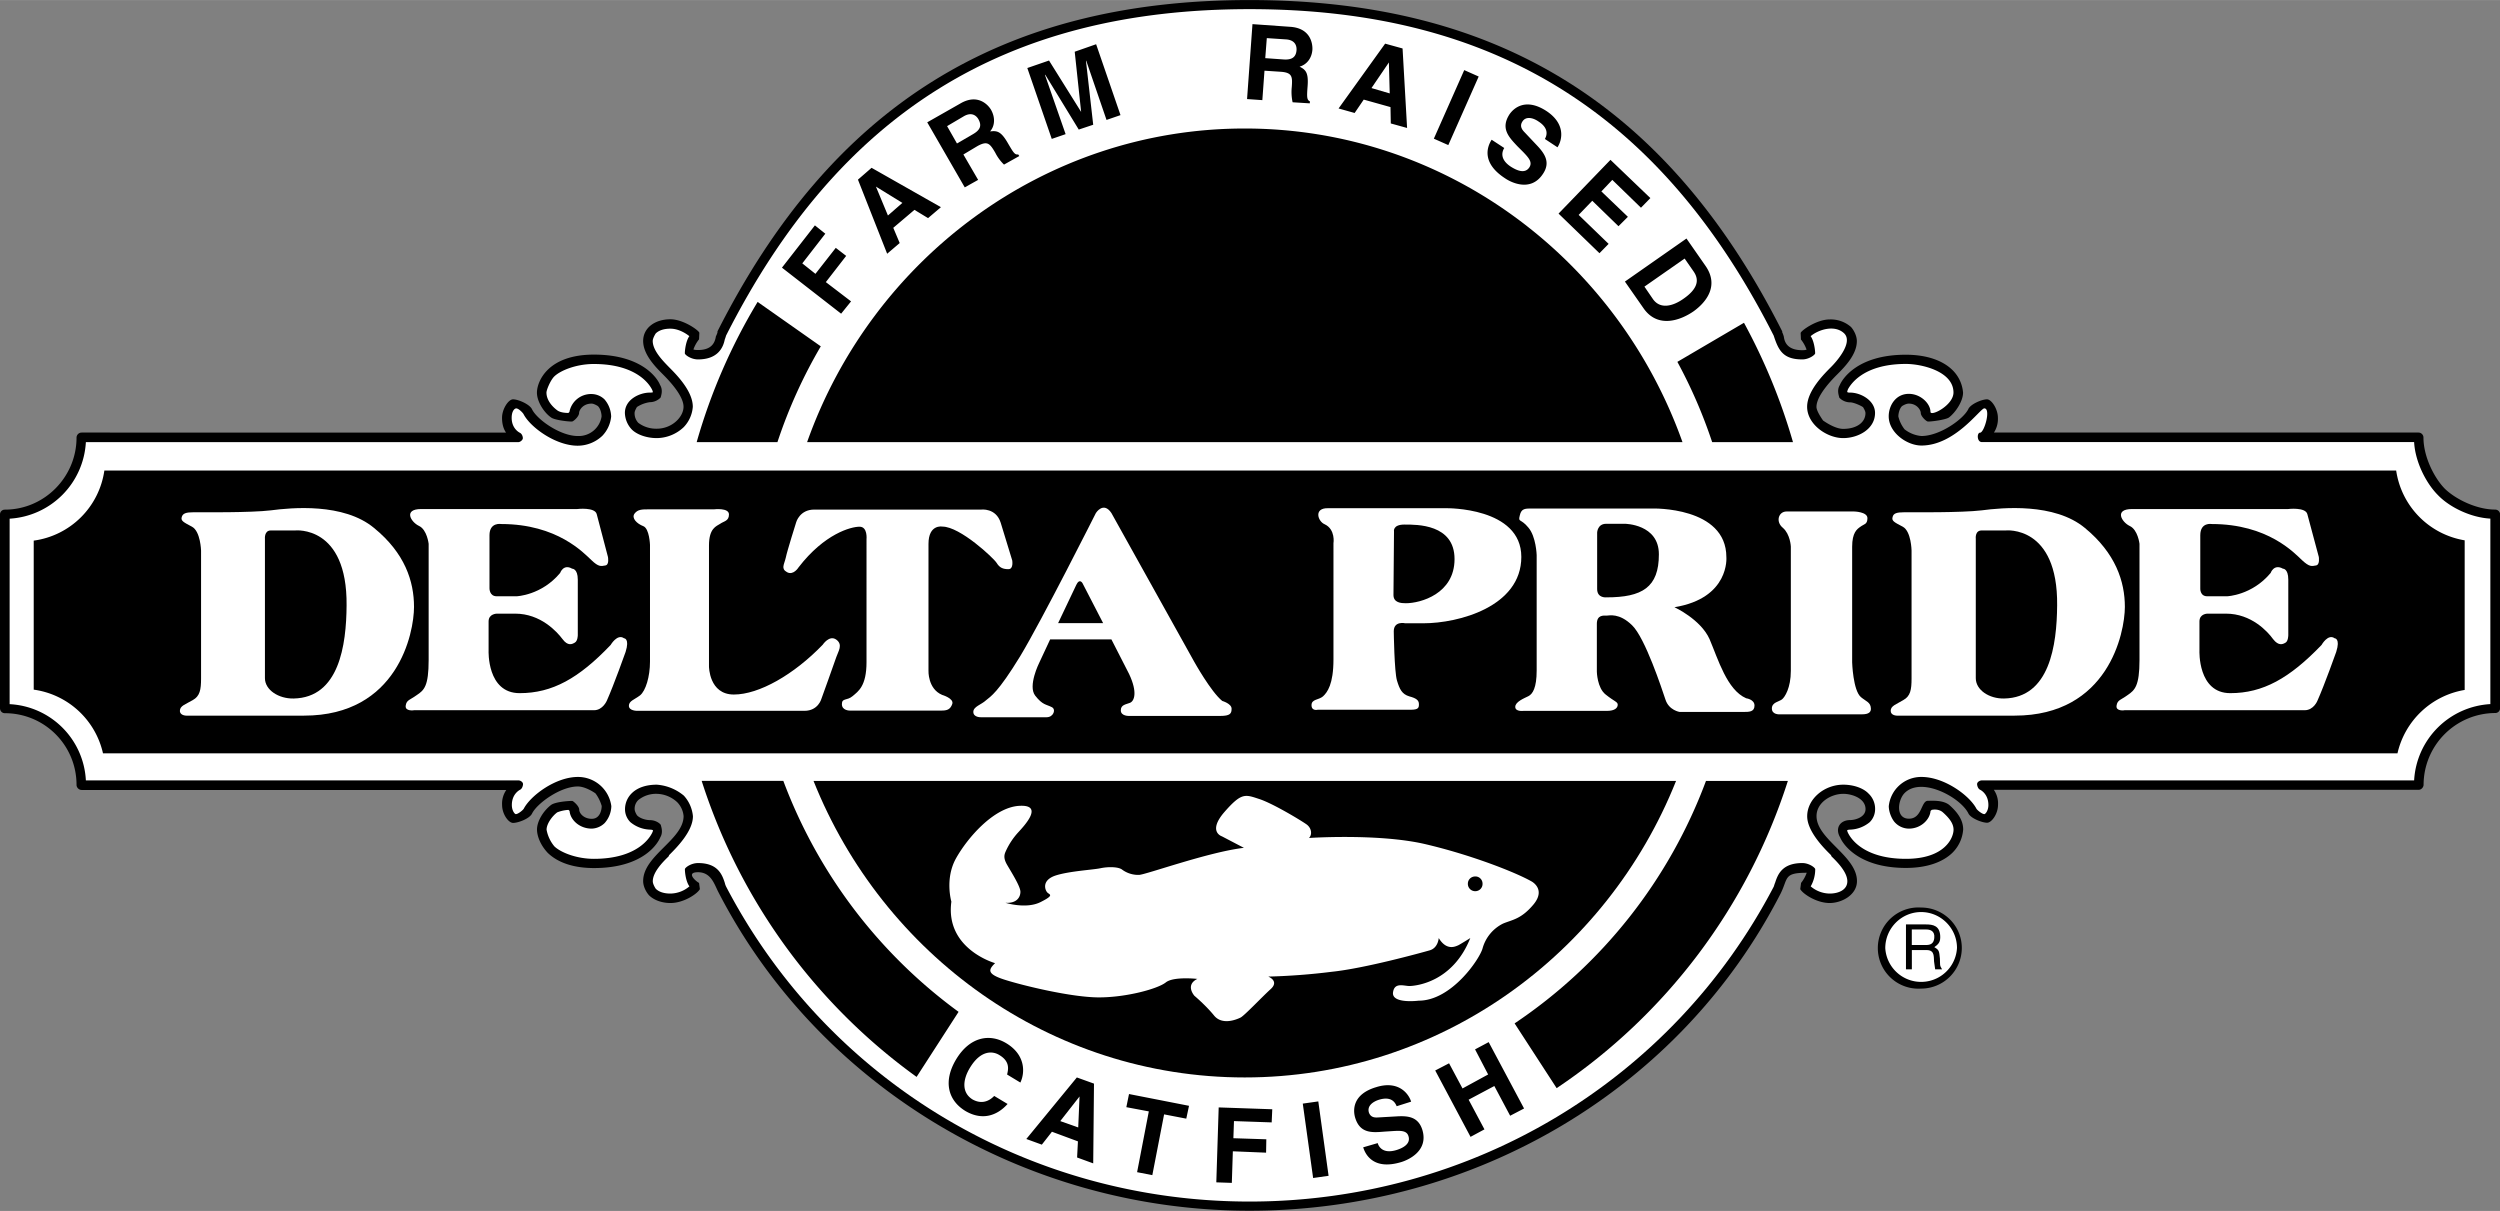
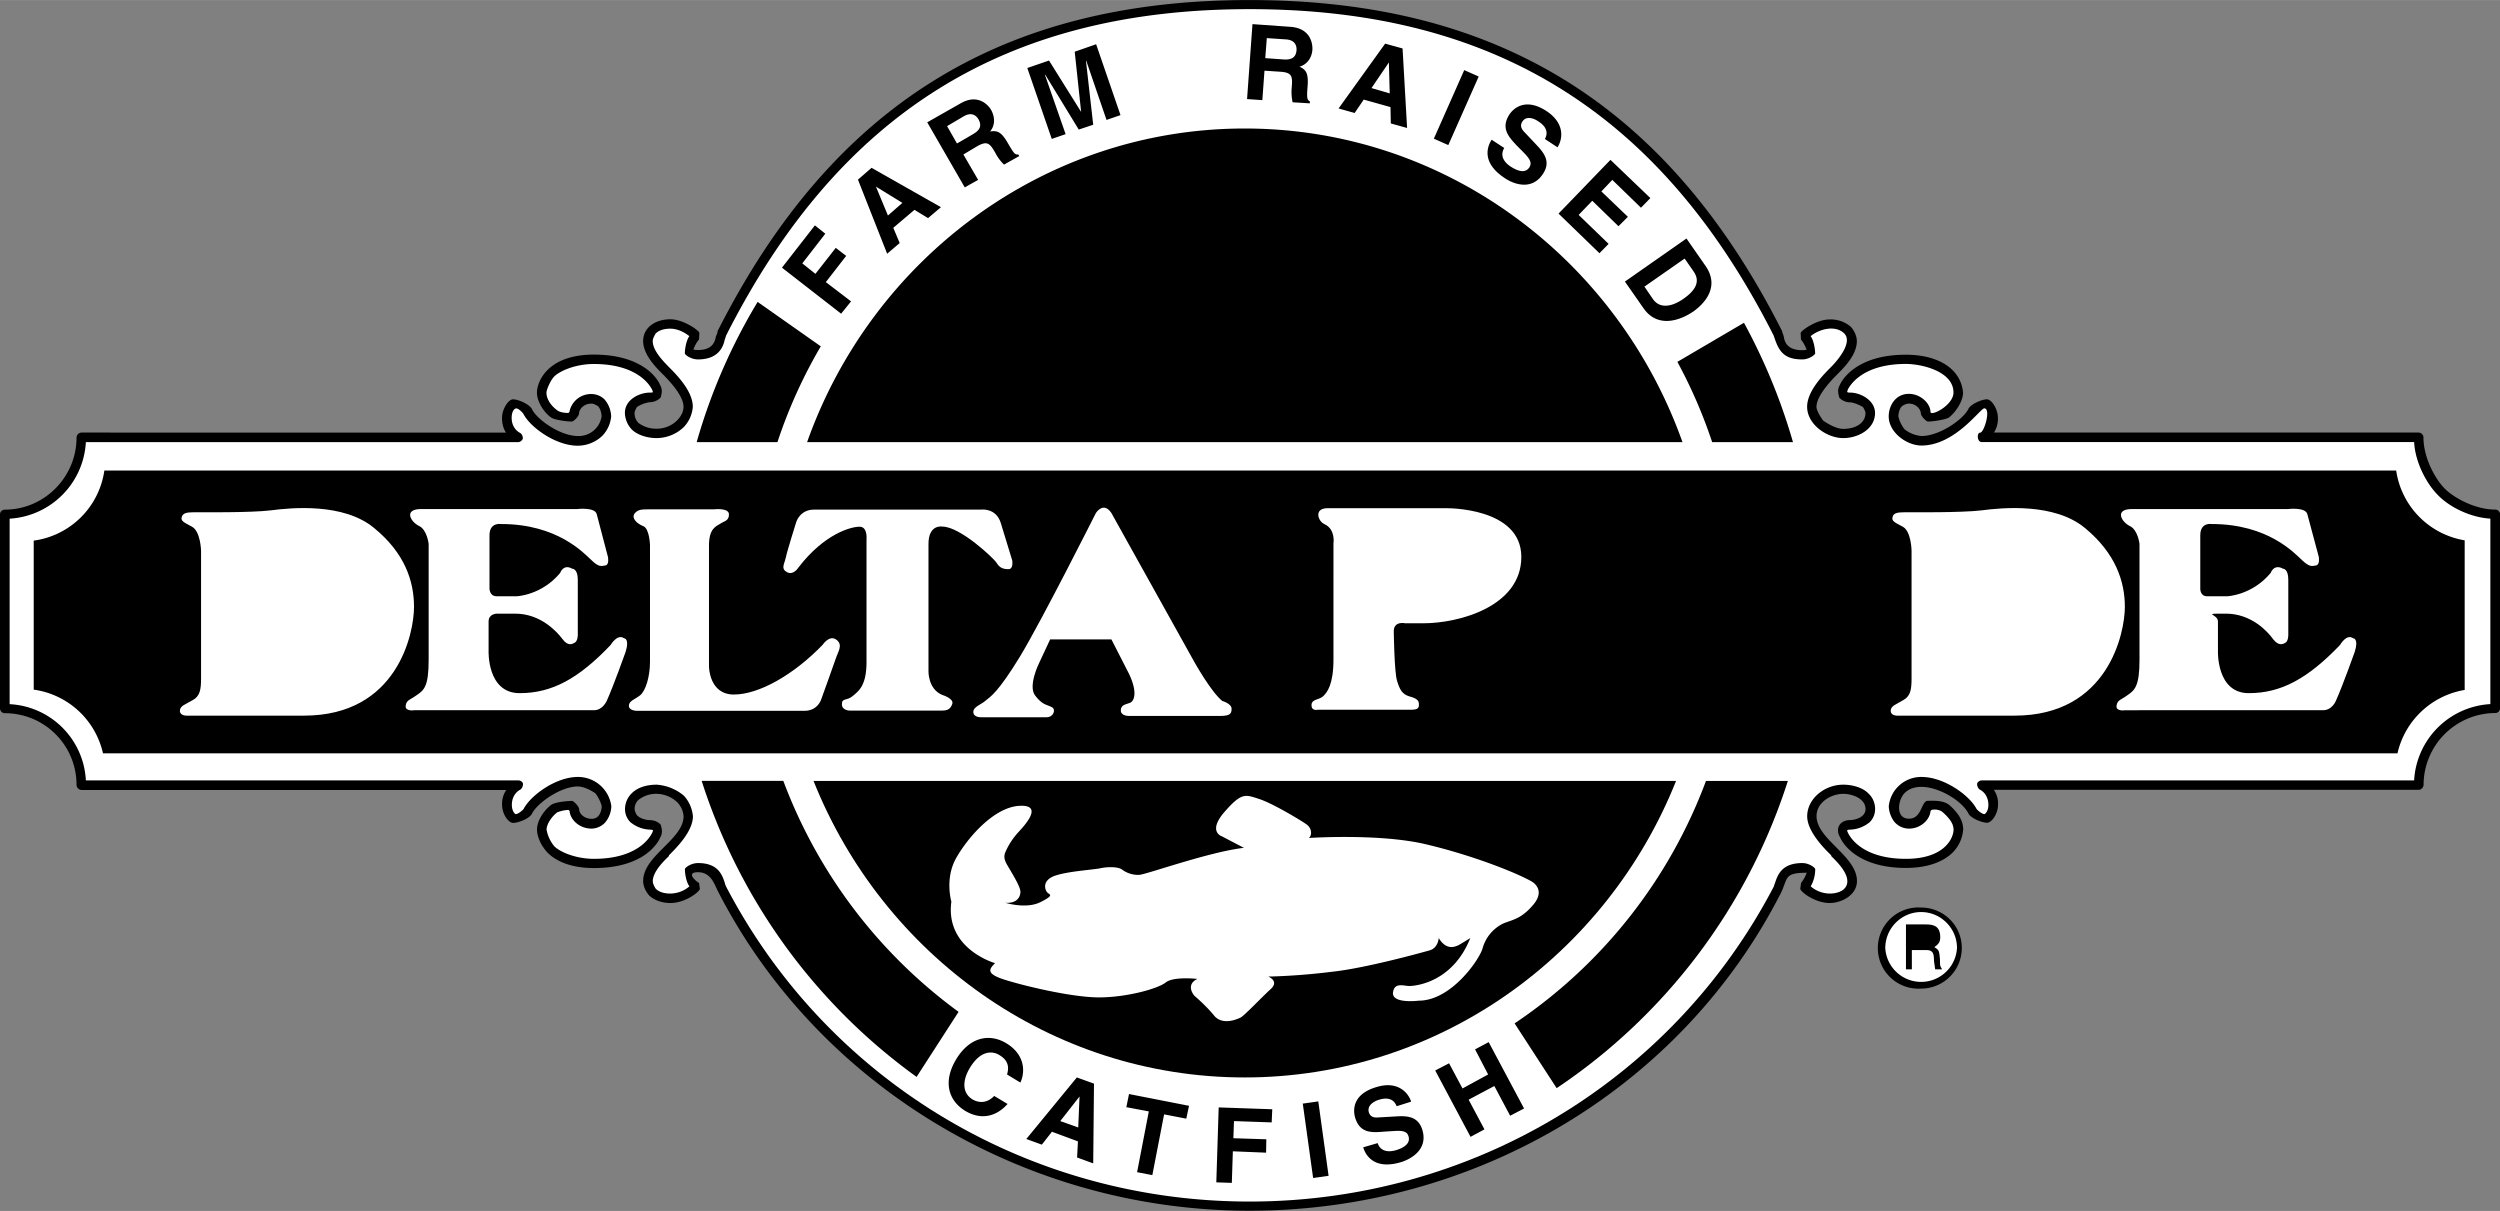
<svg xmlns="http://www.w3.org/2000/svg" width="2500" height="1211" viewBox="0 0 42.039 20.362">
  <rect x="0" y="0" width="42.039" height="20.362" fill="#808080" stroke="none" />
  <path d="M41.958 8.568c-.319 0-.675-.18-.851-.355-.175-.18-.355-.536-.355-.855a.084.084 0 0 0-.081-.085h-7.142a.42.42 0 0 0 .067-.248c0-.148-.107-.311-.184-.311-.085 0-.279.081-.315.167-.086.171-.481.45-.787.45a.534.534 0 0 1-.284-.113.563.563 0 0 1-.104-.216c0-.049.019-.135.063-.175 0 0 .062-.041.112-.041.14 0 .202.112.202.157 0 .059.095.145.122.145.076 0 .297-.032.351-.068.112-.085.238-.274.238-.418a.598.598 0 0 0-.18-.382c-.166-.162-.437-.256-.783-.256-.828 0-1.075.423-1.111.513-.054.09-.009.185-.009.203 0 .009.072.085.185.085.062 0 .188.059.216.081 0 0 .041.063.041.099 0 .158-.149.266-.374.266-.131 0-.292-.108-.338-.14-.013-.018-.112-.157-.112-.229 0-.198.274-.472.355-.553.112-.113.324-.324.324-.553 0-.09-.05-.185-.099-.239a.515.515 0 0 0-.36-.126c-.221 0-.486.193-.486.229l.005.108a.59.59 0 0 1 .095.171c-.005 0-.019.009-.072.009-.229 0-.297-.113-.311-.229 0 0-.014-.049-.027-.072v-.016C28.049 1.773 25.195 0 21.011 0c-4.176 0-7.024 1.773-8.946 5.571v.013c0 .018-.027.072-.027.072-.018.117-.081.229-.301.229-.059 0-.072-.009-.077-.009a.59.59 0 0 1 .095-.171l.005-.108c0-.036-.266-.229-.486-.229-.266 0-.459.148-.459.365 0 .229.212.44.324.553.081.081.355.355.355.553 0 .171-.193.369-.45.369a.498.498 0 0 1-.311-.099.234.234 0 0 1-.062-.167c0-.036.04-.099.04-.099a.536.536 0 0 1 .216-.081c.113 0 .185-.077.185-.085 0-.018.045-.113-.014-.207-.031-.085-.278-.508-1.111-.508-.787 0-.958.463-.958.639 0 .157.126.342.238.418.052.042.273.069.349.069.027 0 .122-.086.122-.145 0-.045.062-.157.211-.157.041 0 .104.041.104.041.045.041.063.126.063.175a.389.389 0 0 1-.4.329c-.297 0-.688-.279-.77-.45-.041-.086-.234-.167-.319-.167-.077 0-.185.162-.185.311 0 .108.026.189.067.248H1.373a.086.086 0 0 0-.086.085c0 .662-.54 1.211-1.206 1.211a.08.08 0 0 0-.081.08v3.258c0 .049.036.085.081.085.666 0 1.206.536 1.206 1.206 0 .045.041.085.086.085h7.141a.402.402 0 0 0-.071.252c0 .153.107.302.185.302.085 0 .278-.072.319-.158.081-.167.473-.455.77-.455.117 0 .261.09.297.117a.66.66 0 0 1 .104.211c0 .063-.027.216-.167.216-.135 0-.211-.094-.211-.153 0-.063-.104-.148-.117-.148-.076 0-.288.018-.355.067-.126.095-.238.27-.238.414 0 .099.049.252.18.392.167.162.428.256.778.256.842 0 1.08-.427 1.116-.518.054-.09.009-.189.009-.203 0-.013-.071-.085-.185-.085-.062 0-.166-.027-.216-.081 0 0-.04-.059-.04-.104a.2.2 0 0 1 .062-.153.472.472 0 0 1 .311-.104.52.52 0 0 1 .342.14.383.383 0 0 1 .108.234c0 .396-.68.662-.68 1.093 0 .09.05.185.099.239.081.081.216.13.36.13.226 0 .455-.157.495-.234l-.014-.104c-.054-.027-.229-.18-.018-.18.211 0 .27.185.333.315 1.679 3.28 5.157 5.377 8.941 5.377 3.789 0 7.249-2.043 8.933-5.337.126-.256.049-.346.437-.346a.58.58 0 0 1-.095.171l-.014.104c.041.077.271.234.495.234.202 0 .459-.135.459-.369 0-.423-.68-.702-.68-1.093 0-.229.243-.374.45-.374.148 0 .374.077.374.257 0 .139-.18.184-.256.184-.176 0-.261.14-.171.292.018.05.247.513 1.106.513.347 0 .617-.094.783-.256a.613.613 0 0 0 .18-.392c0-.14-.076-.274-.238-.414-.107-.081-.279-.067-.355-.067-.117 0-.095.301-.319.301-.229 0-.189-.315-.072-.432.279-.279.932.067 1.071.342.036.081.229.158.315.158.077 0 .184-.149.184-.302a.402.402 0 0 0-.071-.252h7.146c.041 0 .081-.041.081-.085a1.21 1.21 0 0 1 1.206-1.206c.045 0 .081-.036.081-.085V8.649a.084.084 0 0 0-.083-.081z" />
  <path d="M40.595 13.122h-7.268c-.036 0-.081.027-.081.063 0 .022.014.077.05.094 0 0 .14.063.14.257 0 .095-.05.153-.068.153-.04 0-.126-.072-.135-.094-.117-.221-.54-.531-.922-.531a.548.548 0 0 0-.55.491c0 .108.059.234.113.284a.323.323 0 0 0 .225.094c.207 0 .355-.158.364-.297l.019-.018c.04-.009.126-.014.188.041.122.108.18.198.18.292 0 .135-.144.49-.801.49-.751 0-.944-.382-.967-.423-.019-.036-.022-.054-.019-.059 0 0 .014-.009.05-.009a.547.547 0 0 0 .328-.126.307.307 0 0 0 .09-.216.352.352 0 0 0-.112-.266c-.081-.086-.243-.148-.423-.148-.324 0-.607.243-.607.531 0 .256.288.544.4.653l.009.022c.108.104.266.27.266.418 0 .145-.148.207-.297.207a.5.5 0 0 1-.319-.121.576.576 0 0 0 .076-.288c0-.027-.104-.104-.216-.104-.342 0-.414.193-.459.333-.009.018-.014.041-.022.063-1.706 3.267-5.085 5.296-8.815 5.296-3.727 0-7.097-2.029-8.802-5.296a.28.28 0 0 1-.022-.063c-.045-.14-.117-.333-.45-.333-.117 0-.221.076-.221.104 0 .072.022.216.076.288a.503.503 0 0 1-.319.121c-.107 0-.193-.027-.247-.081 0 0-.05-.072-.05-.126 0-.148.157-.314.266-.418l.009-.022c.117-.117.4-.396.4-.653a.592.592 0 0 0-.152-.346.8.8 0 0 0-.455-.185c-.369 0-.535.207-.535.414 0 .085.036.162.09.216a.547.547 0 0 0 .328.126c.036 0 .05.009.05.009.005.005 0 .022-.014.05-.026.049-.221.432-.977.432-.301 0-.566-.112-.666-.211a.608.608 0 0 1-.13-.279c0-.099.094-.229.18-.292a.606.606 0 0 1 .189-.041l.018.018c.009.139.157.297.373.297a.327.327 0 0 0 .217-.094.445.445 0 0 0 .112-.284.565.565 0 0 0-.562-.491c-.374 0-.792.311-.909.531-.009.022-.095.094-.135.094-.019 0-.067-.058-.067-.153 0-.193.139-.257.139-.257.036-.018.049-.072.049-.094 0-.036-.045-.063-.076-.063H1.444A1.353 1.353 0 0 0 .162 11.84V8.721a1.365 1.365 0 0 0 1.282-1.287h7.272c.031 0 .076-.036.076-.067 0-.027-.014-.072-.049-.09 0 0-.139-.062-.139-.252 0-.09.031-.144.067-.157.04-.014.126.076.135.099.117.221.54.527.909.527a.603.603 0 0 0 .414-.167.542.542 0 0 0 .148-.324.462.462 0 0 0-.112-.288.319.319 0 0 0-.217-.09.37.37 0 0 0-.373.302l-.017.016c-.041 0-.135-.004-.189-.045-.108-.081-.18-.189-.18-.297 0-.045.067-.207.13-.27.1-.099.365-.211.666-.211.752 0 .95.378.973.418.018.032.022.054.018.059 0 0-.014.004-.05.004-.166 0-.418.112-.418.342a.42.42 0 0 0 .112.274c.081.086.247.149.423.149a.667.667 0 0 0 .455-.185.553.553 0 0 0 .152-.342c0-.27-.288-.553-.4-.666-.104-.107-.274-.279-.274-.44 0-.05.05-.126.05-.126.054-.054.14-.081.247-.081.131 0 .252.072.319.126-.054.072-.076.225-.076.288 0 .026.104.103.221.103.333 0 .423-.198.45-.333 0 0 .018-.049.022-.067 1.895-3.74 4.693-5.49 8.802-5.49 4.117 0 6.921 1.75 8.815 5.49.081.248.157.4.481.4.112 0 .216-.077.216-.103 0-.063-.022-.216-.076-.288.135-.113.409-.198.566-.045.153.157-.139.481-.225.566-.112.113-.4.396-.4.666 0 .297.333.527.607.527.248 0 .535-.149.535-.423 0-.211-.242-.342-.418-.342-.063 0-.054-.009-.036-.059.027-.045.225-.423.972-.423.271 0 .801.126.801.481 0 .216-.387.41-.387.324 0-.135-.162-.302-.364-.302-.221 0-.338.198-.338.378 0 .274.307.491.55.491.566 0 .989-.625 1.057-.625.117 0 0 .409-.071.409-.055 0-.055.158.031.158h7.268c.018.333.202.693.4.891.193.202.549.378.882.396v3.119a1.361 1.361 0 0 0-1.282 1.283z" fill="#fff" />
  <path d="M28.184 13.131c-1.165 2.921-3.982 4.986-7.254 4.986s-6.084-2.065-7.25-4.986h14.504z" />
  <path d="M15.998 15.161s-.113-.382.076-.725c.193-.346.635-.859 1.062-.886.433-.027.081.342-.018.45a1.208 1.208 0 0 0-.198.297c-.026.058-.059.117.014.243s.225.365.225.455c0 .095-.067.198-.252.185 0 0 .352.112.595-.014.243-.122.139-.122.107-.162-.036-.04-.095-.198.131-.279.225-.077.639-.099.765-.126s.307-.027.369.027a.456.456 0 0 0 .279.085c.104 0 1.174-.387 1.764-.455l-.369-.193s-.247-.076.041-.409c.288-.329.347-.297.58-.221.229.072.72.369.806.432.086.067.09.175.036.225 0 0 1.156-.077 1.935.099.779.18 1.535.477 1.805.63 0 0 .248.126.041.383-.212.256-.36.261-.518.328a.662.662 0 0 0-.343.414c-.045.176-.521.882-1.075.882 0 0-.45.058-.432-.135.022-.189.198-.104.292-.112.09-.004.711-.059 1.008-.806 0 0-.158.099-.203.122-.045.018-.193.099-.328-.122 0 0-.009.167-.153.207-.144.041-1.089.302-1.643.36a10.73 10.73 0 0 1-1.071.081s.189.072.045.207c-.144.13-.436.44-.508.481-.072.036-.315.135-.45-.036-.14-.171-.328-.329-.328-.329s-.162-.18.049-.284c0 0-.4-.045-.53.059-.136.108-.662.252-1.125.252-.459 0-1.274-.198-1.584-.297-.311-.099-.271-.171-.162-.279-.002 0-.843-.238-.735-1.034z" fill="#fff" />
  <path d="M23.823 3.982l.171.086c.072.036.185.117.054.364-.067.14-.188.261-.333.185l-.171-.085.279-.55z" />
  <path d="M23.297 4.59l.364.185c.279.144.481-.081.576-.261.081-.162.144-.432-.14-.576l-.374-.189-.426.841zM23.535 3.667l-.661-.215-.293.9.684.22.049-.157-.495-.162.073-.234.441.144.049-.163-.437-.139.064-.189.476.153zM22.153 3.843l.406.09.04-.162-.41-.094.05-.207.464.108.035-.162-.652-.153-.216.922.193.045zM21.168 3.839l-.387-.653-.207.004.014.946.184-.005-.009-.675.396.67.198-.004-.013-.945h-.185zM20.147 3.225l.198-.022.107.942-.198.022zM19.603 3.542v-.005l.197.342-.234.054z" />
  <path d="M19.553 4.104l.342-.081.099.176.211-.046-.54-.845-.221.049-.116.999.206-.049zM18.545 4.077l-.09-.238.23-.086c.107-.04.152.018.171.063.036.09 0 .139-.095.175l-.216.086z" />
  <path d="M18.554 4.64l.18-.067-.135-.347.193-.072c.135-.054.162-.009.207.108a.649.649 0 0 0 .086.171l.207-.077-.01-.022c-.045 0-.058-.031-.107-.162-.063-.162-.112-.176-.198-.18.076-.063.095-.167.059-.261-.031-.076-.14-.234-.374-.144l-.45.171.342.882zM17.978 4.554l.193-.108c.054.189-.062.274-.104.292-.117.068-.27.077-.396-.148-.117-.211-.05-.36.072-.432.122-.067.239.005.257.036l.171-.094c-.072-.108-.261-.216-.518-.077-.278.153-.283.437-.157.662.157.288.419.333.616.221a.333.333 0 0 0 .189-.266l.076.095.112-.068-.247-.445-.342.193.078.139zM32.989 15.939c0-.374-.306-.679-.684-.679a.683.683 0 1 0 0 1.363.684.684 0 0 0 .684-.684zM27.324 4.734l.314.45c.239.342.621.203.842.049.193-.139.441-.418.198-.765l-.319-.458-1.035.724zM27.752 3.33l-.671-.643-.873.904.688.666.154-.157-.504-.487.229-.238.441.428.158-.158-.446-.427.184-.194.482.468zM25.083 2.349c-.085.13-.162.396.225.648.09.063.432.243.639-.076.126-.189.031-.333-.09-.464l-.216-.229c-.041-.041-.094-.104-.041-.185.059-.094.18-.063.266-.004.193.122.14.248.112.297l.212.14c.085-.13.135-.4-.189-.612-.342-.221-.544-.054-.621.062-.148.234-.009.378.135.531l.099.099c.095.099.157.171.104.256-.072.112-.203.059-.311-.009-.193-.126-.148-.257-.112-.315l-.212-.139zM24.622 1.178l.243.108-.511 1.153-.243-.108zM22.932 1.674l.45.126.005.275.274.076-.076-1.337-.293-.081-.783 1.09.27.076zM20.97 1.665l.257.018.036-.495.274.018c.193.014.198.081.185.257a.808.808 0 0 0 .014.256l.288.018.004-.032c-.054-.027-.054-.072-.04-.256.018-.234-.036-.279-.135-.329.126-.036.207-.148.216-.288.004-.108-.036-.36-.374-.382l-.634-.045-.091 1.26zM18.432.743l-.36.126.108 1.012-.54-.864-.365.126.411 1.192.233-.08-.347-.995.005-.004.563.922.243-.081-.122-1.076h.005l.341.995.235-.081zM16.223 3.15l.225-.126-.248-.427.234-.14c.171-.095.211-.045.301.108a.74.74 0 0 0 .148.202l.257-.144-.018-.027c-.059.009-.081-.031-.176-.193-.117-.203-.185-.207-.297-.194.085-.099.085-.238.018-.36-.054-.095-.233-.279-.521-.108l-.554.315.631 1.094zM15.021 3.83l.356-.302.229.139.216-.184-1.166-.662-.229.199.491 1.246.211-.18zM13.887 4.743l.342-.441-.175-.135-.342.437-.221-.176.387-.499-.175-.14-.554.711.995.774.167-.207zM25.128 18.261l.266.5.234-.122-.595-1.116-.229.122.22.422-.431.235-.226-.423-.233.121.594 1.116.234-.126-.266-.499zM22.923 19.292c.045.149.198.382.64.248.104-.031.463-.18.355-.54-.068-.221-.239-.238-.419-.229l-.314.018c-.055.004-.136.009-.167-.085-.031-.112.072-.18.167-.211.22-.068.278.054.301.108l.243-.077c-.045-.144-.221-.36-.59-.243-.391.117-.391.378-.351.513.081.266.283.252.49.234l.14-.009c.14-.009.238-.009.266.085.041.126-.085.198-.202.234-.221.067-.297-.05-.315-.117l-.244.071zM21.907 18.557l.261-.037.173 1.251-.26.037zM20.731 19.359l.559.023.004-.225-.554-.018.01-.288.634.022.01-.221-.901-.031-.04 1.26.261.009zM19.575 18.738l.373.072.046-.216-1.009-.198-.045.221.378.071-.197 1.022.256.05zM17.689 19.03l.437.162-.014.271.271.099.013-1.341-.288-.104-.85 1.035.261.095zM17.158 18.203c.081-.167.086-.468-.238-.662-.279-.167-.612-.108-.841.27-.225.374-.135.693.153.869.274.162.526.09.711-.117l-.225-.135c-.108.112-.238.13-.364.059-.189-.117-.162-.338-.045-.531.184-.306.387-.283.495-.216.189.112.148.252.131.328l.223.135z" />
  <path d="M20.93 2.16c3.38 0 6.269 2.2 7.362 5.274h-14.72C14.661 4.36 17.555 2.16 20.93 2.16zM15.413 18.108a9.826 9.826 0 0 1-3.614-4.978h1.373a8.499 8.499 0 0 0 2.947 3.884l-.706 1.094zM30.064 13.131a9.812 9.812 0 0 1-3.888 5.166l-.707-1.089a8.463 8.463 0 0 0 3.218-4.077h1.377zM13.802 5.823a8.403 8.403 0 0 0-.729 1.611h-1.358a9.694 9.694 0 0 1 1.025-2.358l1.062.747zM29.326 5.427c.343.63.621 1.3.824 2.007h-1.359a8.353 8.353 0 0 0-.585-1.35l1.12-.657zM1.755 7.911h38.538a1.394 1.394 0 0 0 1.152 1.174v2.516a1.395 1.395 0 0 0-1.13 1.066H1.732a1.39 1.39 0 0 0-1.165-1.071V9.09a1.388 1.388 0 0 0 1.188-1.179z" />
-   <path d="M31.312 12.011h-1.387s-.13.009-.13-.099c0-.104.121-.113.171-.153.045-.036.148-.189.148-.481V9.189s-.009-.207-.135-.315c-.125-.103-.072-.274.063-.274h1.134s.226.004.226.112-.059.099-.117.144c-.059.041-.14.099-.14.337v1.944s.014.473.148.585c.086.072.162.085.167.189.004.059-.032.1-.148.1zM26.852 10.49v.805s.005.271.148.383c.145.117.203.121.203.171 0 .054-.049.104-.18.104h-1.404s-.139.018-.139-.067c0-.086.148-.144.22-.18.072-.036.14-.139.14-.432V9.333s-.009-.311-.14-.463c-.13-.158-.175-.081-.144-.203.027-.121.09-.117.216-.117h2.012s1.246-.036 1.246.819c0 0 .059.688-.873.841 0 0 .441.203.59.536.144.337.293.855.616.995 0 0 .14.018.14.122 0 .108-.09.108-.188.108h-1.071s-.18-.027-.238-.207c-.059-.175-.342-1.04-.562-1.251-.216-.211-.383-.162-.428-.162-.052-.001-.164-.014-.164.139z" fill="#fff" />
  <path d="M22.275 8.815c-.117-.049-.189-.279.062-.27h1.984s1.261-.019 1.261.819c0 .837-1.054 1.116-1.647 1.116h-.305s-.193-.045-.193.135c0 0 .009.679.054.828s.085.229.207.266c.121.032.162.067.162.131 0 .058-.005.094-.14.094h-1.562s-.104.027-.104-.077.121-.085.193-.148c.072-.067.176-.202.176-.621V9.135c.001 0 .037-.234-.148-.32zM17.6 12.06h-1.107s-.126.004-.126-.09c0-.09.136-.122.212-.194.081-.067.202-.13.576-.742.369-.612 1.273-2.408 1.273-2.408s.126-.203.261 0l1.391 2.498s.283.509.473.662c0 0 .157.045.157.13 0 .081-.022.122-.193.122h-1.534s-.136.004-.136-.094c0-.095.086-.099.153-.126.072-.027.135-.171-.014-.486l-.297-.581h-1.03l-.185.396s-.193.387-.067.549c.126.162.185.145.279.194.076.035.031.17-.086.17zM15.826 11.948h-1.539s-.13 0-.13-.108.085-.054.18-.135.234-.167.234-.572V9.067s.022-.211-.117-.211c-.144 0-.59.117-1.026.684 0 0-.085.14-.193.081-.107-.059-.049-.126-.022-.243.022-.112.176-.599.176-.599s.059-.211.302-.211h2.808s.248-.032.328.22l.194.634s.026.148-.063.148-.148-.022-.198-.104c-.049-.081-.616-.612-.913-.612 0 0-.234-.045-.234.292v2.129s-.014.306.229.409c0 0 .203.059.171.153-.034.097-.092.111-.187.111z" fill="#fff" />
-   <path d="M13.527 11.952H10.71s-.135 0-.135-.085c0-.081.095-.104.188-.175.095-.077.167-.315.167-.567V9.162s-.009-.274-.112-.315c-.108-.041-.203-.135-.148-.211.054-.072.126-.072.243-.072h1.093s.252-.031.252.086c0 .112-.085.112-.148.157-.062.041-.188.072-.188.364v2.034s0 .473.418.473c.423 0 1.008-.333 1.494-.837 0 0 .112-.171.229-.086.117.086.031.198 0 .293-.031.094-.252.706-.252.706s-.054.198-.284.198zM35.721 11.943c.005 0-.144.022-.13-.077s.072-.095.188-.18c.117-.081.198-.148.198-.589V9.144s-.027-.239-.166-.301c-.136-.067-.262-.284.04-.284h2.624s.292-.036.324.085l.193.72s.023.135-.049.144c-.072.013-.108.027-.234-.09-.126-.117-.571-.607-1.517-.607 0 0-.193-.036-.193.189v.891s-.009.135.117.135h.333s.418-.014.733-.392c0 0 .054-.158.207-.072 0 0 .09-.004.09.185v.932s0 .099-.045.126c-.045.027-.117.063-.211-.059-.09-.126-.365-.428-.792-.428h-.311s-.135 0-.135.131v.49s-.031.716.518.716.995-.248 1.535-.81c0 0 .108-.194.22-.113 0 0 .1 0 .027.229 0 0-.198.558-.315.819 0 0-.062.162-.216.162h-3.033zM6.957 11.943c.005 0-.148.022-.135-.077s.072-.095.188-.18c.122-.081.198-.148.198-.589V9.144s-.027-.239-.162-.301c-.14-.067-.266-.284.036-.284h2.624s.297-.036.328.085l.189.72s.027.135-.045.144c-.071.013-.112.027-.233-.09-.126-.116-.571-.607-1.516-.607 0 0-.198-.036-.198.189v.891s-.004.135.122.135h.333s.418-.014.733-.392c0 0 .054-.158.202-.072 0 0 .095-.004.095.185v.932s0 .099-.05.126c-.045.027-.117.063-.207-.059-.095-.126-.369-.428-.796-.428h-.307s-.14 0-.14.131v.49s-.031.716.522.716c.549 0 .994-.248 1.53-.81 0 0 .112-.194.225-.113 0 0 .099 0 .027.229 0 0-.198.558-.315.819 0 0-.067.162-.216.162H6.957z" fill="#fff" />
+   <path d="M13.527 11.952H10.71s-.135 0-.135-.085c0-.081.095-.104.188-.175.095-.077.167-.315.167-.567V9.162s-.009-.274-.112-.315c-.108-.041-.203-.135-.148-.211.054-.072.126-.072.243-.072h1.093s.252-.031.252.086c0 .112-.085.112-.148.157-.062.041-.188.072-.188.364v2.034s0 .473.418.473c.423 0 1.008-.333 1.494-.837 0 0 .112-.171.229-.086.117.086.031.198 0 .293-.031.094-.252.706-.252.706s-.054.198-.284.198zM35.721 11.943c.005 0-.144.022-.13-.077s.072-.095.188-.18c.117-.081.198-.148.198-.589V9.144s-.027-.239-.166-.301c-.136-.067-.262-.284.04-.284h2.624s.292-.036.324.085l.193.72s.023.135-.049.144c-.072.013-.108.027-.234-.09-.126-.117-.571-.607-1.517-.607 0 0-.193-.036-.193.189v.891s-.009.135.117.135h.333s.418-.014.733-.392c0 0 .054-.158.207-.072 0 0 .09-.004.09.185v.932s0 .099-.045.126c-.045.027-.117.063-.211-.059-.09-.126-.365-.428-.792-.428s-.135 0-.135.131v.49s-.031.716.518.716.995-.248 1.535-.81c0 0 .108-.194.22-.113 0 0 .1 0 .027.229 0 0-.198.558-.315.819 0 0-.062.162-.216.162h-3.033zM6.957 11.943c.005 0-.148.022-.135-.077s.072-.095.188-.18c.122-.081.198-.148.198-.589V9.144s-.027-.239-.162-.301c-.14-.067-.266-.284.036-.284h2.624s.297-.036.328.085l.189.72s.027.135-.045.144c-.071.013-.112.027-.233-.09-.126-.116-.571-.607-1.516-.607 0 0-.198-.036-.198.189v.891s-.004.135.122.135h.333s.418-.014.733-.392c0 0 .054-.158.202-.072 0 0 .095-.004.095.185v.932s0 .099-.05.126c-.045.027-.117.063-.207-.059-.095-.126-.369-.428-.796-.428h-.307s-.14 0-.14.131v.49s-.031.716.522.716c.549 0 .994-.248 1.53-.81 0 0 .112-.194.225-.113 0 0 .099 0 .027.229 0 0-.198.558-.315.819 0 0-.067.162-.216.162H6.957z" fill="#fff" />
  <path d="M33.876 12.033h-1.979s-.104 0-.104-.081c0-.085.094-.108.211-.18.122-.067.14-.175.14-.364V9.257s-.005-.324-.148-.401c-.148-.077-.189-.099-.171-.162.014-.063.067-.081.202-.081.131 0 .954.009 1.296-.032.343-.045 1.225-.13 1.737.297.513.423.671.896.671 1.327-.001.438-.28 1.828-1.855 1.828zM5.112 12.033h-1.98s-.107 0-.107-.081c0-.085.094-.108.216-.18.121-.067.14-.175.14-.364V9.257s-.009-.324-.153-.401c-.145-.077-.19-.099-.172-.162.018-.063.072-.081.202-.081.136 0 .959.009 1.296-.032.343-.045 1.225-.13 1.737.297.518.423.671.896.671 1.327 0 .438-.274 1.828-1.85 1.828z" fill="#fff" />
-   <path d="M27.014 10.044s-.157.018-.157-.14v-.949s.004-.148.152-.148h.315s.571.004.571.513c.001.558-.283.724-.881.724zM23.432 10.004l.009-1.067s-.026-.117.176-.117c.207 0 .842-.009.842.58 0 .585-.572.743-.819.743-.082 0-.208-.009-.208-.139zM18.549 10.476l-.346-.67s-.049-.09-.104.027l-.306.644h.756zM33.224 11.403V9.059s-.018-.14.099-.14h.405s.878-.094.864 1.26c-.005.67-.126 1.552-.892 1.566-.252.005-.476-.144-.476-.342zM4.455 11.403V9.059s-.014-.14.099-.14h.41s.877-.094.864 1.26c-.004.67-.126 1.552-.891 1.566-.252.005-.482-.144-.482-.342z" />
  <path d="M28.328 4.347l.144.207c.067.094.144.256-.162.468-.171.122-.387.185-.513.009l-.145-.212.676-.472zM23.355 1.049l.014.521-.307-.09zM21.276.977l.026-.337.329.022c.152.013.175.113.171.18-.009.121-.081.166-.216.157l-.31-.022zM16.092 2.412l-.166-.292.283-.167c.135-.077.212-.004.243.05.063.112.027.184-.09.252l-.27.157zM14.729 3.137l.445.274-.243.212zM18.153 18.437l-.022.521-.302-.107zM32.908 15.939a.604.604 0 0 1-1.206.004c0-.333.27-.607.603-.607s.603.274.603.603z" fill="#fff" />
  <path d="M32.049 16.299h.1v-.324h.247c.157 0 .112.14.131.225l.014.099h.116c-.045-.067-.031-.081-.036-.18-.013-.131-.013-.144-.094-.193.076-.054.104-.09.099-.189-.009-.171-.121-.193-.238-.193h-.338v.755z" />
-   <path d="M32.391 15.629c.058 0 .149.018.135.144-.009.099-.072.117-.135.117h-.243v-.261h.243z" fill="#fff" />
-   <path d="M24.809 14.737c.067 0 .121.054.121.122a.122.122 0 0 1-.121.126.123.123 0 0 1-.126-.126c0-.067.053-.122.126-.122z" />
</svg>